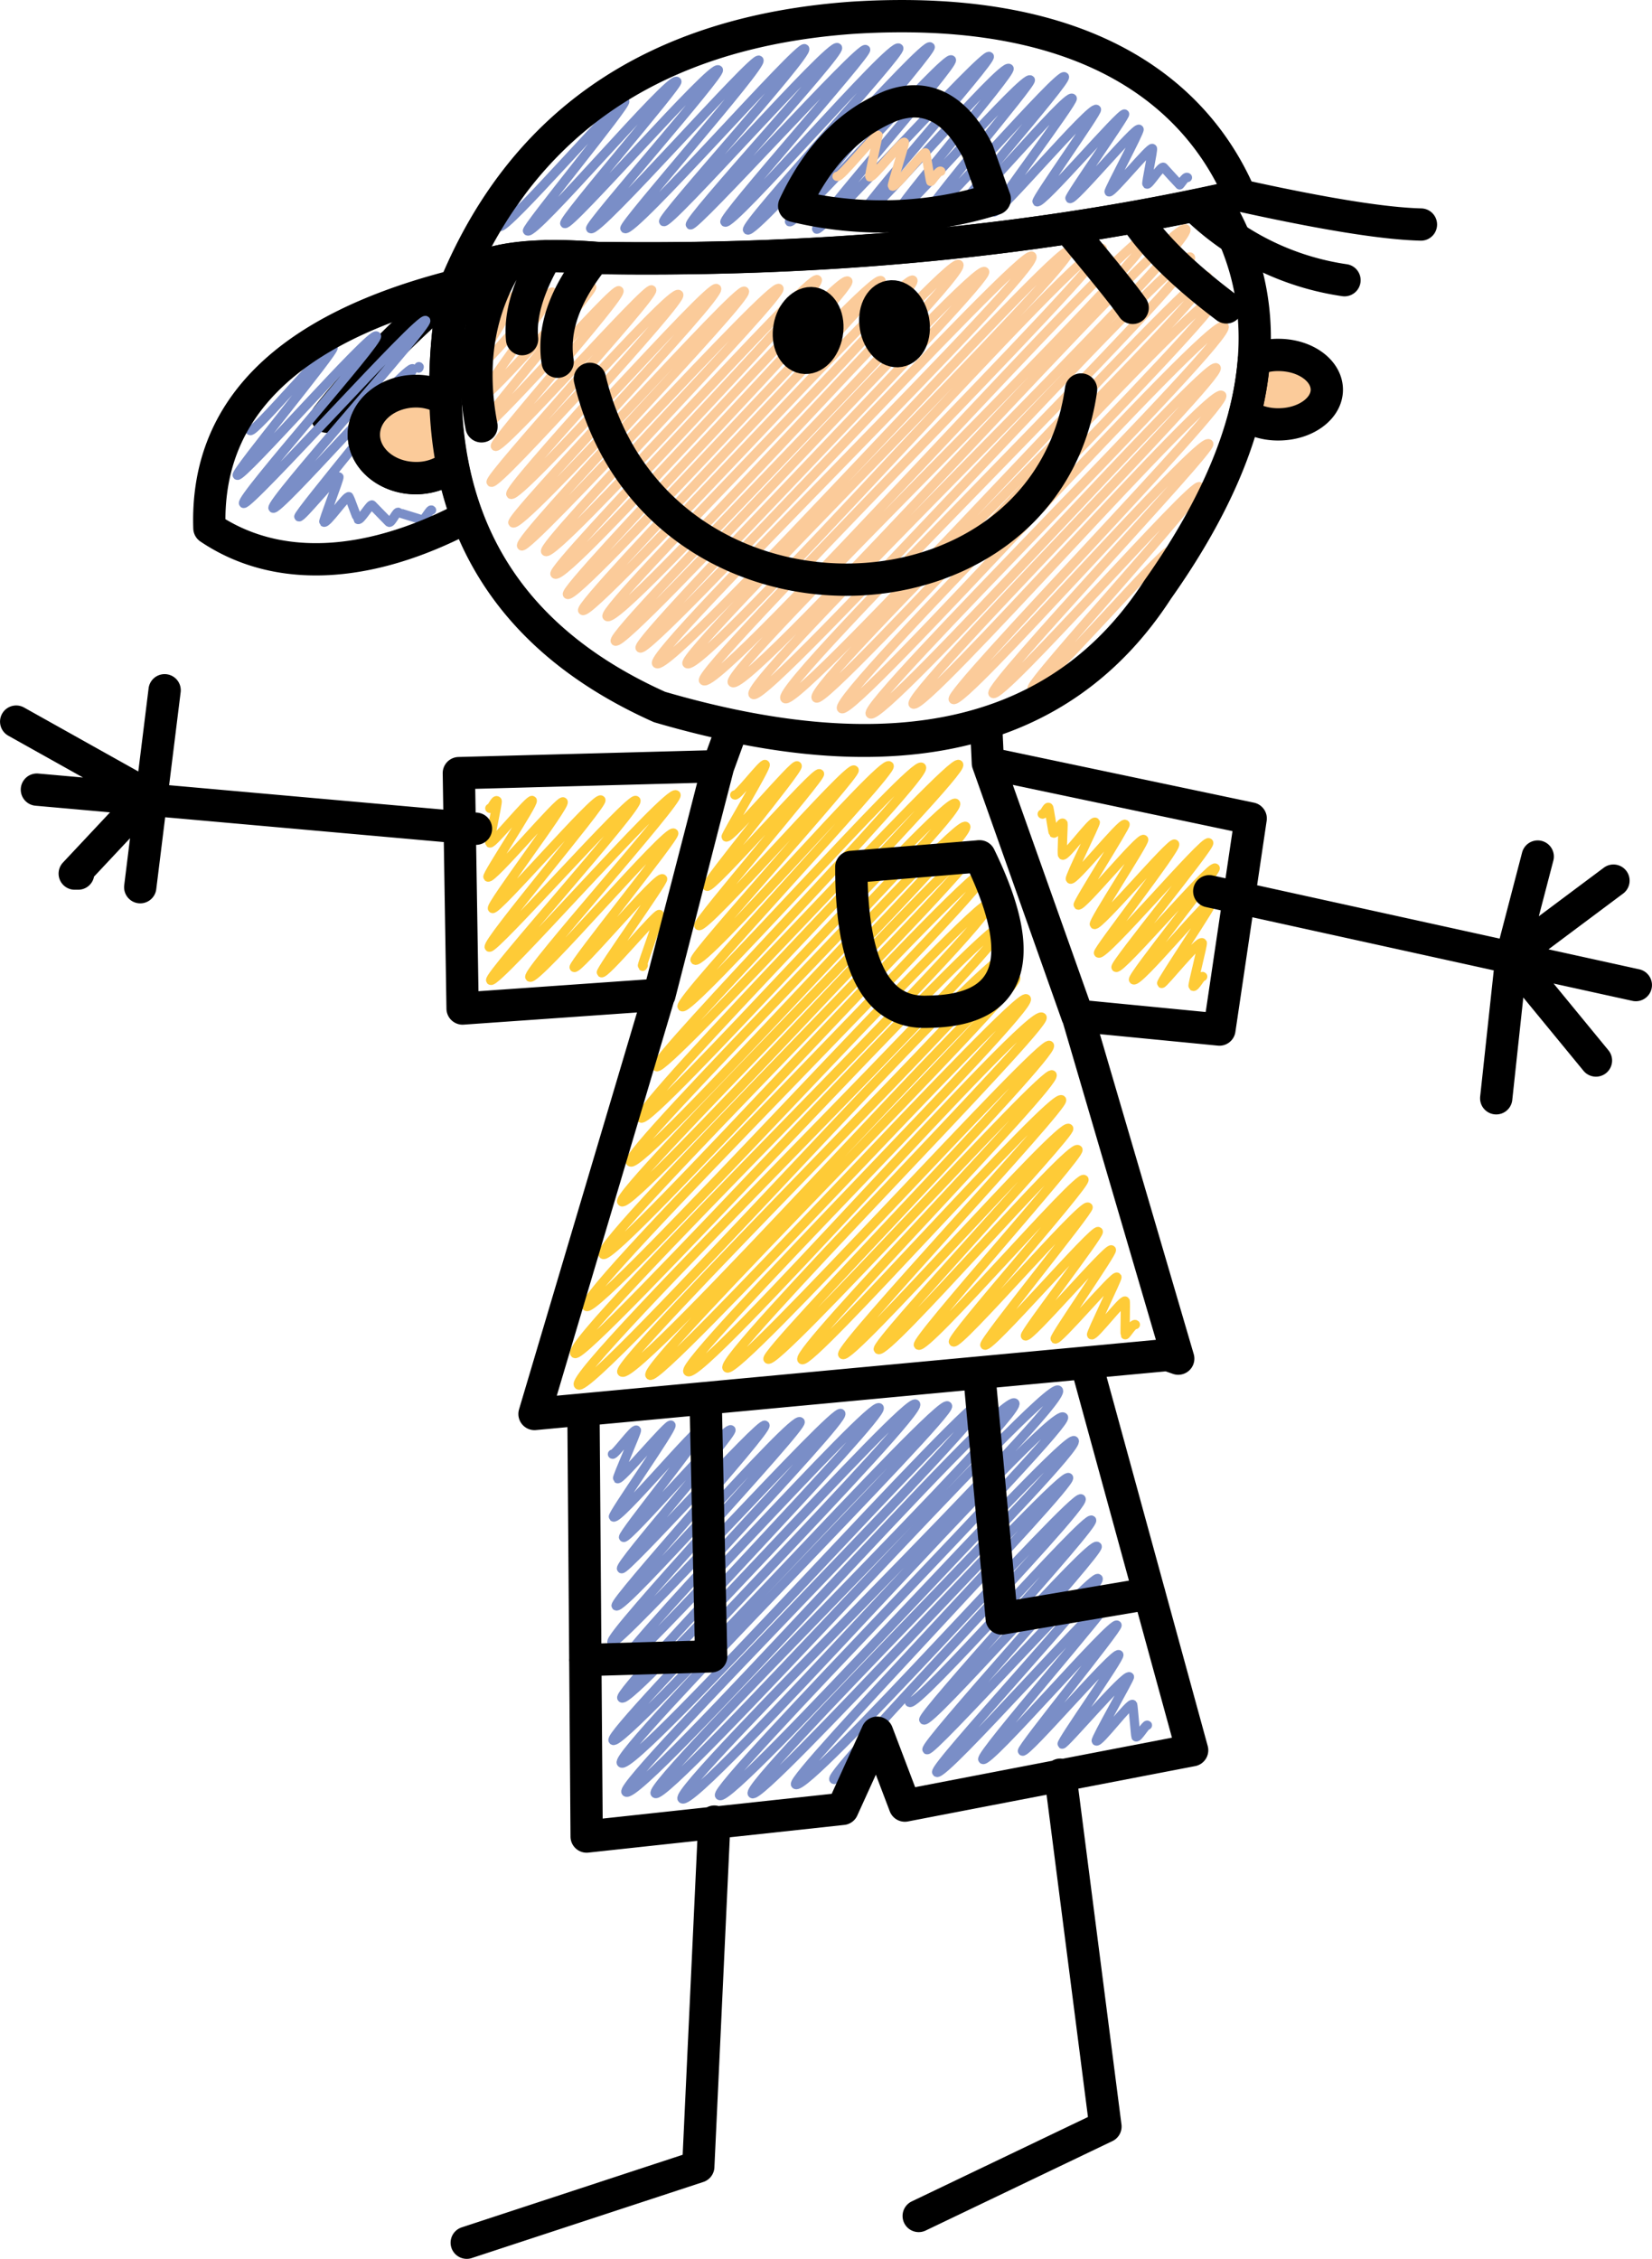
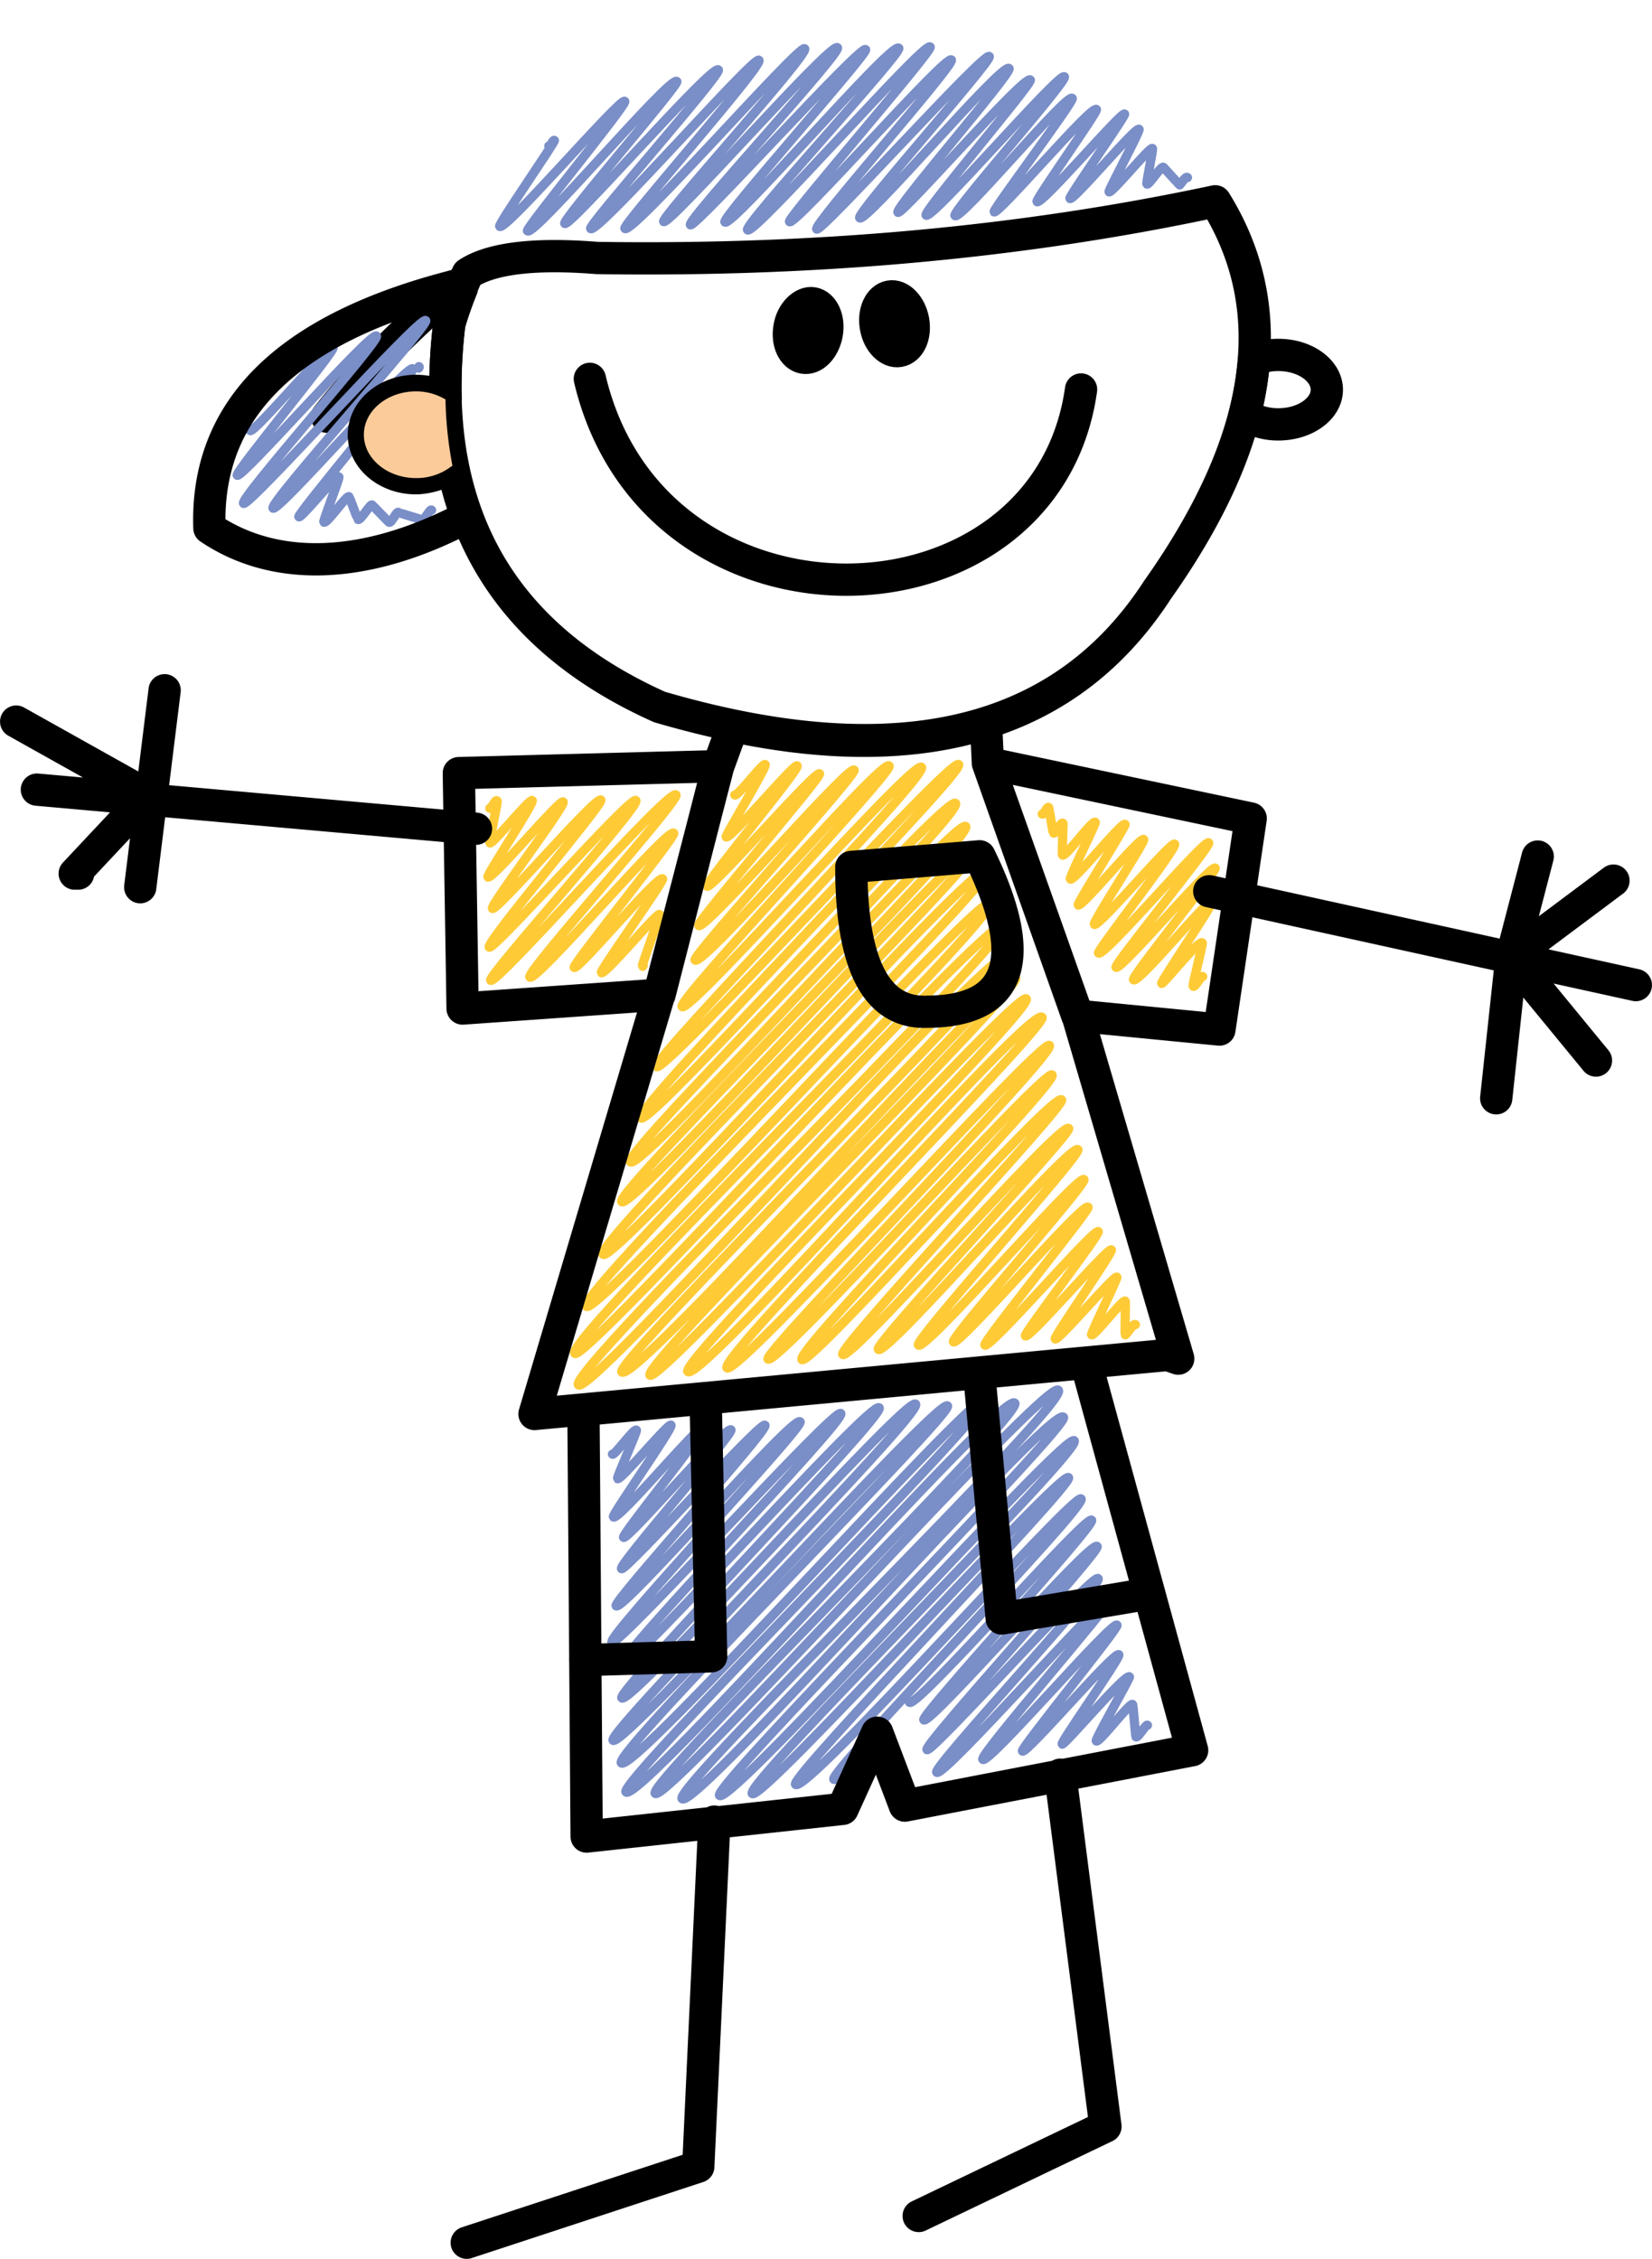
<svg xmlns="http://www.w3.org/2000/svg" id="Ebene_1" data-name="Ebene 1" viewBox="0 0 211.34 288.95">
  <defs>
    <style>.cls-1,.cls-3,.cls-4,.cls-5,.cls-6,.cls-8{fill:none;}.cls-2{clip-path:url(#clip-path);}.cls-3,.cls-8{stroke:#000;stroke-width:4.13px;}.cls-3,.cls-4,.cls-5,.cls-6{stroke-linecap:round;stroke-linejoin:round;}.cls-4{stroke:#7a8ec7;}.cls-4,.cls-5,.cls-6{stroke-width:1.18px;}.cls-5{stroke:#fecb37;}.cls-6{stroke:#fbcb9a;}.cls-7{fill:#fbcb9a;}</style>
    <clipPath id="clip-path" transform="translate(0 0)">
      <rect class="cls-1" width="211.34" height="288.95" />
    </clipPath>
  </defs>
  <g class="cls-2">
    <path class="cls-3" d="M58.23,36.55c-7.61,6.78-12.8,12.15-16.4,16.75" transform="translate(0 0)" />
    <path class="cls-4" d="M78.35,186c.24.24,2.77-3.36,3.07-3.07.12.12-2.54,6.08-2.42,6.2.35.35,6.55-7.2,6.84-6.84s-7.61,11.5-7.37,11.74c.59.59,10.91-11.8,11.39-11.39s-10.39,13.69-10.09,14c.47.47,13.1-14.34,13.74-13.75.42.42-14.45,17.29-14,17.76s17.76-18.88,18.35-18.35S78.35,204.87,78.82,205.4c.83.83,22.66-24.48,23.54-23.54.59.59-24.83,27.5-24.07,28.2s28.5-30.09,29.27-29.26-29,31.39-28.09,32.27,31.92-34,33-33c.89.89-33.69,36.29-32.92,37.11,1.12,1.12,36.46-38.7,37.58-37.58s-39.64,42.07-38.7,43c1.18,1.18,41.65-43.89,42.78-42.77.88.88-42.9,44.48-41.72,45.66,1.54,1.54,45.14-47.55,46.38-46.37s-46.91,48.91-45.79,50.09c1.65,1.65,48.09-51.39,49.74-49.74,1.3,1.3-47.2,48.74-46,49.92,1.42,1.41,50-53.1,51.57-51.57S86,228.71,87.26,230.07c1.65,1.65,47.14-50.45,48.79-48.8,1,1-45,47.32-44,48.38,1.41,1.42,44.19-46.55,45.37-45.37s-42.36,44-41.18,45.14S135.7,188,136.7,189c.77.77-35.75,38.35-34.93,39.24,1.36,1.35,35.64-37.41,36.53-36.52s-32.45,35.1-31.63,35.87c.24.23.77-1.18,1-1m8.68-8.85c.88.89,22.54-24,23.3-23.3.59.59-22,25.07-21.47,25.55.76.76,21.35-23.07,22.18-22.19.53.53-22.36,25.49-21.77,26s21.18-22.6,21.89-21.89-21.24,24.19-20.65,24.78c.82.83,21.65-23,22.3-22.3.41.41-16.93,20.12-16.4,20.65.71.71,16.52-17.76,17.17-17.17.29.3-12.39,15.81-12.1,16.11.47.47,11.8-12.86,12.33-12.33.3.29-7.49,11.21-7.25,11.44s8.08-9.08,8.61-8.61c.12.12-4.42,8-4.25,8.2.36.35,4.31-5,4.66-4.66.06.06.36,4,.42,4.13.23.24,1.29-1.65,1.47-1.48" transform="translate(0 0)" />
    <path class="cls-5" d="M62.66,103.39c.17.18.71-1.24.94-.94.12.12-1.06,5.31-.94,5.37.29.29,5.13-5.73,5.43-5.43s-5.9,9.56-5.67,9.79c.47.48,9.21-10,9.62-9.61S62.6,115.9,63,116.2c.48.47,13.28-14.46,13.87-13.87.41.41-14.81,18.29-14.28,18.82s18.11-19.41,18.76-18.76-19,22.42-18.58,23c.71.71,22.77-24.6,23.71-23.72.6.59-19.29,22.72-18.7,23.31.77.76,17.64-19.18,18.41-18.41.35.35-13,16.81-12.74,17.17.47.47,10.73-11.92,11.32-11.33.24.24-8.08,11.8-7.84,12,.41.41,7.14-7.73,7.43-7.44.12.12-2.3,6.49-2.18,6.61s-.06-.23.12-.12M94,101.68c.29.3,3.65-4.19,3.89-3.89s-5.13,9.08-5,9.26c.48.47,8.74-9.5,9.09-9.09S90.09,113,90.45,113.36c.53.53,13.92-14.92,14.39-14.39.36.35-15.81,19-15.46,19.41.77.77,19.18-20.59,19.89-19.88.47.47-20.83,23.83-20.36,24.3,1,1,23.9-25.78,24.84-24.84.65.65-27.2,30-26.49,30.8.95,1,29.56-31.62,30.62-30.62S83.19,135.61,84,136.43c1,1,37.7-39.65,38.64-38.64S80.89,141.8,82,143s39.06-41.48,40.24-40.24-42.72,44.73-41.6,45.85c1.42,1.41,41.66-44.14,42.9-42.9s-45.14,46.91-44,48c1.3,1.3,44.37-46.85,45.61-45.61s-49.38,51-48,52.34,47.73-50.69,49.21-49.21c1.3,1.3-52.86,54.4-51.33,55.87,1.36,1.36,50.21-52.74,51.51-51.5,1.53,1.53-54.58,55.93-53,57.52,1.24,1.24,53.22-56.17,54.7-54.69S72.45,175.55,74,177.14s53-56.46,54.76-54.75c1.12,1.12-50.33,51.92-49.21,53.1,1.71,1.71,49.09-51.68,50.39-50.39,1.06,1.07-48,49.56-46.79,50.8s47-49.32,48.14-48.14S86.73,174.25,88,175.43c1.59,1.59,43.78-46.9,45.31-45.31.94.94-41.54,43.6-40.3,44.84s40.3-42.24,41.24-41.24-36.75,39.35-36,40.12c1.06,1.06,35.45-37.29,36.34-36.35s-33,35.35-32,36.41,32.1-34.34,33.22-33.22c.65.65-28.73,31.8-28,32.57,1,.94,27.91-29.91,28.91-28.91.53.53-25,27.61-24.36,28.26,1,1,24.54-26.49,25.54-25.55.53.53-21,24.43-20.41,25,.88.88,20.41-21.89,21.18-21.18.47.47-17.17,20.29-16.7,20.77.65.64,16.58-17.94,17.23-17.23.3.29-13.57,17.28-13.21,17.64.59.59,14-15,14.51-14.52.29.3-9.62,13.1-9.32,13.34.47.47,10.56-11.39,11-11,.24.24-7.43,11.21-7.2,11.39.36.36,7.56-8.2,7.91-7.9.12.11-3.36,7.19-3.25,7.37.3.3,4-4.6,4.31-4.31.06.06-.06,4.19,0,4.31s1.06-1.53,1.3-1.3m-11.92-65.31c.18.18.65-1.06.83-.83.06.06.53,3.19.59,3.25.29.29.94-1.48,1.24-1.24.06.06-.18,4-.06,4.07.35.35,3.83-4.54,4.19-4.19.11.12-3.37,7.08-3.19,7.26.41.41,6.55-7.32,7-7,.18.17-6.19,10.14-6,10.32.42.41,7.91-8.79,8.38-8.38.24.24-6.61,10.62-6.31,10.86.47.47,9.85-10.68,10.27-10.27s-10,13.69-9.74,13.93c.65.65,13.57-14.63,14.1-14.1.36.35-12.15,15.57-11.86,15.93.53.53,12.16-13.22,12.69-12.69.29.3-10.8,13.93-10.45,14.28.59.59,9.68-10.56,10.15-10.15.24.24-6.72,10.44-6.55,10.62s4.78-5.66,5.2-5.19c.11.12-1.3,5.49-1.18,5.55.23.23,1.06-1.42,1.23-1.24" transform="translate(0 0)" />
-     <path class="cls-6" d="M60.77,38.55c.24.24.77-1.18.94-.94s-1.41,5.66-1.29,5.78c.35.35,5.6-6.25,5.9-5.9.17.18-6.08,10-5.9,10.15.53.53,9.73-10.74,10.26-10.27.36.36-9.26,12.92-8.91,13.28.59.59,13.4-14.46,13.93-13.93.35.36-14.69,17.7-14.22,18.17.71.71,17.11-18.29,17.7-17.7S62.89,56.61,63.37,57.08c.7.71,19.41-20.59,20-20S62.3,61.15,62.83,61.68c.77.77,23.07-25,24-24,.71.7-22.13,24.84-21.48,25.54.95.95,25.49-27.14,26.32-26.31S65,66.28,65.61,66.87c1.06,1.06,28.79-30.38,29.62-29.62S65.9,69,66.73,69.82,98.71,36,99.65,36.9c.77.77-30.68,32.86-29.85,33.63,1.18,1.18,33.8-35.75,34.75-34.75S70.27,72.59,71,73.42c1.35,1.36,36.22-38.7,37.46-37.46.89.88-36.64,39.29-35.87,40.06,1.18,1.18,38.88-41.36,40.12-40.12.82.82-39,41.36-38.17,42.18,1.12,1.12,41.12-43.42,42.24-42.24s-40.12,42-39.12,43c1.6,1.59,43.66-46.26,45-45S77.76,81,78.71,82c1.23,1.23,46-48.56,47.25-47.26,1,.94-45,47.2-44.07,48.14C83.07,84,130.74,31.53,132,32.77c1.48,1.47-49.32,50.74-48,52.1,1.71,1.71,51.5-54,52.74-52.75s-50,51.68-48.85,52.75C89.68,86.7,139.24,30,141,31.77c1.18,1.18-52.16,54.1-51,55.28,1.89,1.89,55.17-58.41,56.82-56.82S92.28,85.87,93.69,87.29c1.89,1.88,56.41-59.65,58-58s-56.94,58-55.34,59.53,54.39-57.47,55.93-55.93S98.82,87.76,100.42,89.35s52.68-55.34,54-54c1.48,1.47-51.5,52.45-50,53.92,1.3,1.3,49.56-52.8,51.15-51.15,1.18,1.18-49.32,51.09-47.91,52.51S155,40.14,156.59,41.74c1.35,1.35-46.5,48.32-45.26,49.56,1.48,1.47,43.07-45.43,44.25-44.25,1,1-39.88,41.89-38.76,43,1.3,1.3,38.11-40.89,39.47-39.47,1,1-35.16,38-34.34,38.88,1.12,1.12,31.51-33.81,32.69-32.69.59.59-28.44,31.16-27.61,31.92,1,1,25.66-27.26,26.43-26.43.65.65-22,25.25-21.42,25.78.77.77,17-18,17.52-17.52.24.24-8,11.74-7.67,12s0-.36.18-.18" transform="translate(0 0)" />
    <path class="cls-4" d="M70.21,18.67c.18.18.53-.83.71-.71s-7.26,10.8-7,11c.7.71,15.51-16.58,16-16,.36.35-12.74,16.28-12.44,16.57.82.83,18.29-19.94,19.11-19.11.36.35-14.75,17.76-14.34,18.17.59.59,18.88-20.47,19.65-19.65.47.48-16.7,19.89-16.34,20.3.82.83,20.88-22.13,21.53-21.54S79.53,28.82,79.94,29.23c.89.88,22.37-23.66,23-23S84.49,27.87,84.9,28.34c.65.65,21.42-23.06,22.24-22.24.59.59-19.35,22.13-18.82,22.66S110.09,5.69,110.74,6.34c.42.41-18.52,21.59-18,22.06.82.83,21.36-23.18,22.24-22.24.53.53-19.94,22.66-19.35,23.25C96.41,30.23,118.24,5.22,119,6c.42.42-18.4,22-18,22.36.65.65,20-21.41,20.71-20.7.53.53-17.76,21.12-17.23,21.65S125.91,6.57,126.56,7.22c.47.47-17.12,20.12-16.58,20.65.76.77,18.23-19.94,19.11-19.11.47.47-14.69,17.93-14.22,18.4s16.23-17.7,16.94-16.93c.35.36-13.75,16.88-13.34,17.29.71.71,17.05-18.35,17.7-17.7.47.47-14.45,17.29-14,17.76.71.71,14.34-15.76,15-15,.3.3-10.2,14.28-10,14.52.48.47,12.45-13.69,13.1-13.1.24.23-7.85,11.56-7.61,11.8.53.53,10.86-11.62,11.21-11.21.18.18-7.2,10.62-7,10.8.41.41,8.44-9.27,8.85-8.85.18.17-3.95,7.84-3.84,8,.3.29,5.26-5.84,5.55-5.55.12.12-.83,4.49-.71,4.55.24.23,1.83-2.42,2.13-2.13.05.06,2,2.19,2.06,2.24s.77-1.18,1-.94M32,55.07c.47.47,10.15-11.15,10.62-10.62.35.36-12.63,16-12.27,16.34.53.54,17.11-18.46,17.81-17.81.53.53-17.64,20.88-17,21.41S53.75,40.32,54.46,41c.53.53-20.18,23.42-19.53,24S52.1,46.52,52.81,47.17c.47.47-14.87,18.64-14.58,18.93S43,60.68,43.36,61c.12.12-2.06,5.67-1.94,5.78.35.36,2.95-3.54,3.24-3.24.06.06,1.06,2.83,1.12,2.89.3.29,1.6-2.07,1.83-1.83l2.13,2.18c.29.3,1-1.47,1.24-1.24.05.06,2.89.89,3,.95.23.23,1.06-1.48,1.23-1.24M53.51,47.05c.18.17,0-.3.12-.12" transform="translate(0 0)" />
-     <path class="cls-6" d="M107.08,22.56c.36.36,5-5.6,5.26-5.25,0,.06-1.18,5.19-1.07,5.31.3.3,4.13-4.66,4.43-4.42.12.11-1.65,5.48-1.54,5.6.36.36,4-4.54,4.25-4.25.06.06.59,3.54.65,3.66s1.06-1.53,1.3-1.3" transform="translate(0 0)" />
    <path class="cls-3" d="M118.71,129.41c10.8-.12,13-6.78,6.61-19.88l-16.41,1.36C108.91,123.51,112.16,129.71,118.71,129.41Zm7.67-31.8L160,104.69l-4,27-18.18-1.77ZM91.86,98l-33.16.89L59.18,129l25.19-1.77Zm34.52-.41-.24-5.07c-9,2.83-19.82,3-32.39.35l-1.89,5.19-7.55,29.21L68.38,180.86l81-7.55,1.35.47-12.86-43.84ZM21.06,88.29l-3.12,25.19M2.07,92.3l16.87,9.44-9.38,10H10M60.89,106,4.72,101m192,8.56-3.37,12.92-1.94,18m15-27.84-13.1,9.79,10.86,13.22M154.7,114l54.57,12m-119,52.86.71,33-16.11.47m72.16-8.5-18.88,3.19-2.89-31.39m13.68-1.3-64.3,6,.41,54.58,32.74-3.54,4.43-9.74,3.54,9.32,36.75-7.08ZM91.39,233l-2.06,44.13-29.62,9.73m57.82-3.42L141.42,272l-5.78-45M58.23,36.55q-32.2,8.22-31.44,31c8.49,5.72,20.06,5.31,32.8-1.36l.12-.11a42,42,0,0,1-1.89-6.91c-.47,1.42-3.42,2-4.6,2-3.66,0-6.67-2.48-6.67-5.55S49.5,50,53.22,50a7.75,7.75,0,0,1,3.72.94H57a66.44,66.44,0,0,1,.48-9.5c.47-1.59,1-3.07,1.59-4.54C58.76,36.78,58.53,36.66,58.23,36.55Z" transform="translate(0 0)" />
-     <path class="cls-7" d="M163.55,45.4a7.47,7.47,0,0,0-3.13.64,43.22,43.22,0,0,1-1.18,7,7.79,7.79,0,0,0,4.31,1.24c3.42,0,6.19-2,6.19-4.43S167,45.4,163.55,45.4" transform="translate(0 0)" />
    <path class="cls-3" d="M163.55,45.4a7.47,7.47,0,0,0-3.13.64,43.22,43.22,0,0,1-1.18,7,7.79,7.79,0,0,0,4.31,1.24c3.42,0,6.19-2,6.19-4.43S167,45.4,163.55,45.4Z" transform="translate(0 0)" />
    <path class="cls-3" d="M75.46,48.46c8.2,34.7,58.35,33.34,62.84,1.36m17.16-24.07Q118.56,33.63,76.4,33c-8.08-.65-13.62.05-16.57,2a44.8,44.8,0,0,0-2.36,6.43q-4.17,35.06,26.9,49,45.41,13.27,63.72-15Q168.45,46.66,155.46,25.75Z" transform="translate(0 0)" />
    <path d="M116.82,41c.35,2-.47,3.66-1.77,3.89s-2.66-1.12-3-3.06.47-3.66,1.77-3.9,2.66,1.18,3,3.07" transform="translate(0 0)" />
    <path class="cls-8" d="M116.82,41c.35,2-.47,3.66-1.77,3.89s-2.66-1.12-3-3.06.47-3.66,1.77-3.9S116.47,39.08,116.82,41Z" transform="translate(0 0)" />
    <path d="M101,41.86c-.36,1.94.47,3.65,1.77,3.89s2.65-1.12,3-3.07S105.26,39,104,38.79s-2.66,1.18-3,3.07" transform="translate(0 0)" />
    <path class="cls-8" d="M101,41.86c-.36,1.94.47,3.65,1.77,3.89s2.65-1.12,3-3.07S105.26,39,104,38.79,101.3,40,101,41.86Z" transform="translate(0 0)" />
-     <path class="cls-3" d="M127.26,25.45a47.61,47.61,0,0,1-25.66.89c3-6.43,7.14-10.68,12.39-12.8,4.54-1.66,8.26.29,11.09,5.78C126.5,23.39,127.26,25.45,127.26,25.45ZM76.35,33h0q44.07.7,82.3-8C153.4,12.77,140.07.32,109.09,2.27Q71.39,4.93,58.23,36.55C60.42,33.42,66.49,32.24,76.35,33Zm-11.1.17c-4,6.14-5.19,13.34-3.65,21.36m8.26-21.77c-2.3,4-3.37,7.55-3.07,10.62M76,33c-3.77,4.72-5.31,9.14-4.66,13.27M158.65,25c10.68,2.36,18.35,3.6,23.13,3.72m-29-2.42A34.47,34.47,0,0,0,172,35.84m-26.38-7.38c2.36,3.37,6.14,7,11.27,10.86M136.7,29.17c4,4.84,6.79,8.2,8.2,10.21" transform="translate(0 0)" />
    <path class="cls-7" d="M53.22,50.06c-3.66,0-6.67,2.47-6.67,5.54s3,5.55,6.67,5.55a7.3,7.3,0,0,0,4.42-1.42,1.07,1.07,0,0,0,.24-.17,49.63,49.63,0,0,1-.89-8.5h-.06a7.29,7.29,0,0,0-3.71-1" transform="translate(0 0)" />
-     <path class="cls-3" d="M53.22,50.06c-3.66,0-6.67,2.47-6.67,5.54s3,5.55,6.67,5.55a7.3,7.3,0,0,0,4.42-1.42,1.07,1.07,0,0,0,.24-.17,49.63,49.63,0,0,1-.89-8.5h-.06A7.29,7.29,0,0,0,53.22,50.06Z" transform="translate(0 0)" />
  </g>
</svg>